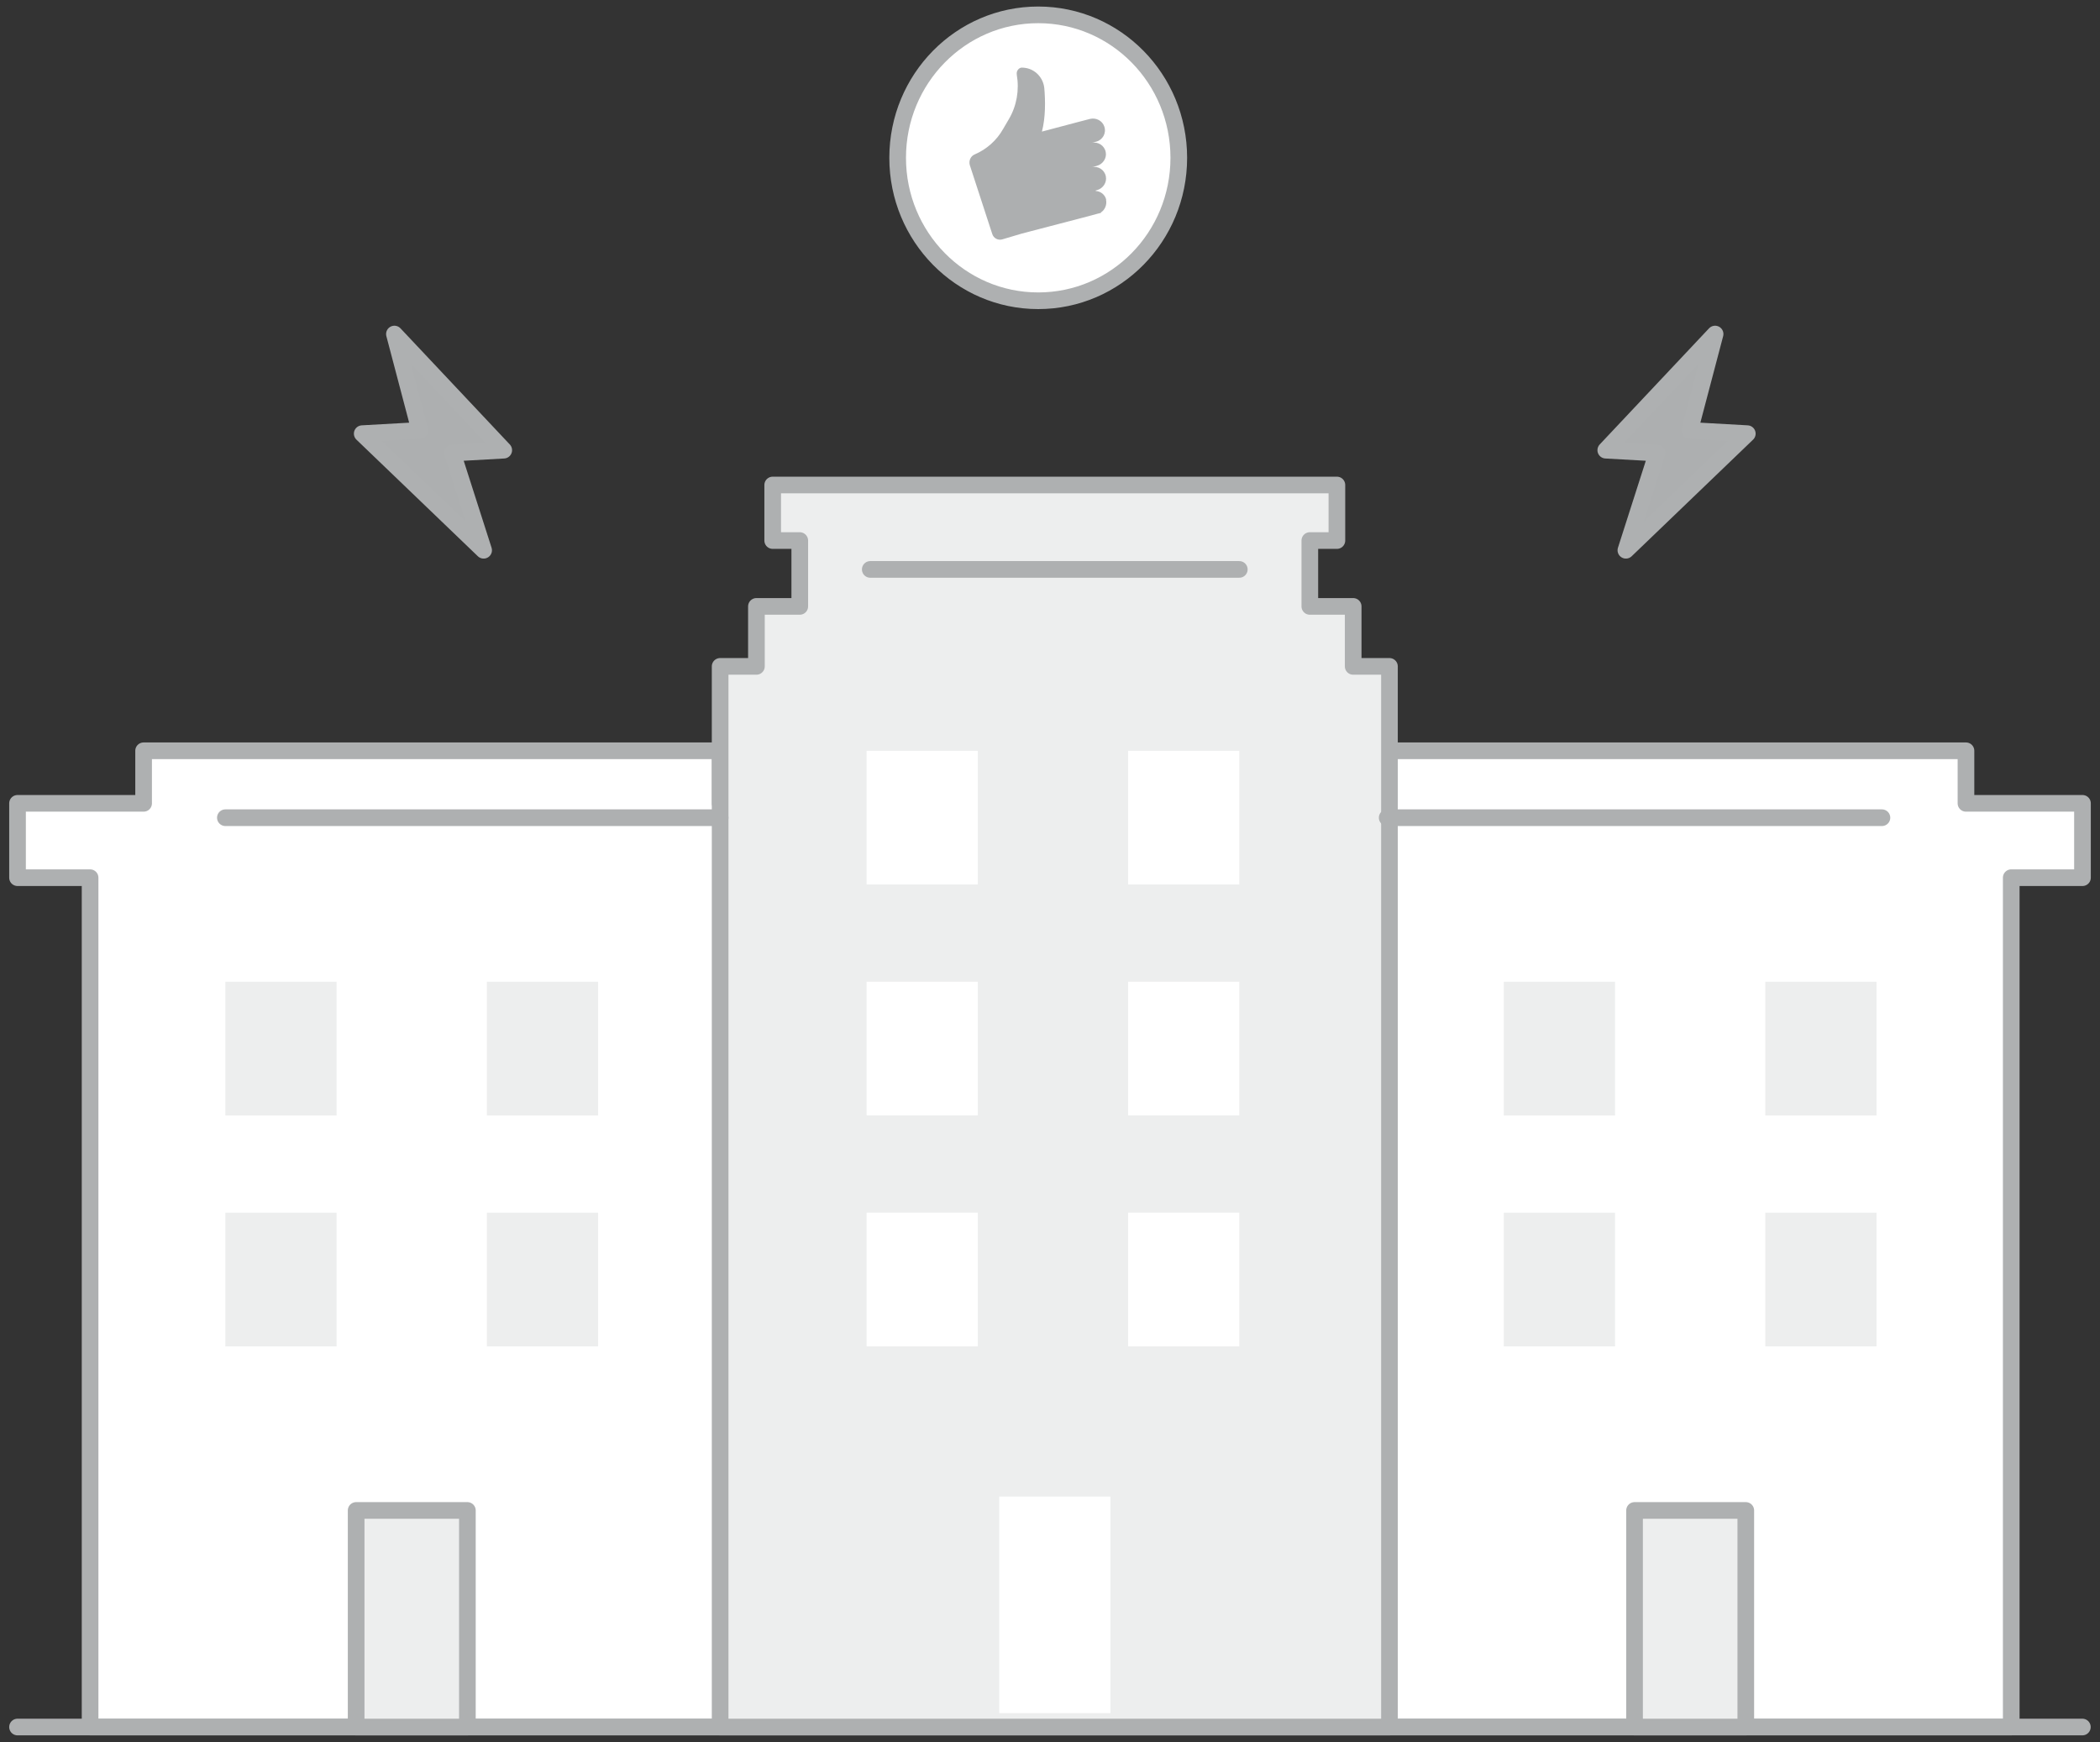
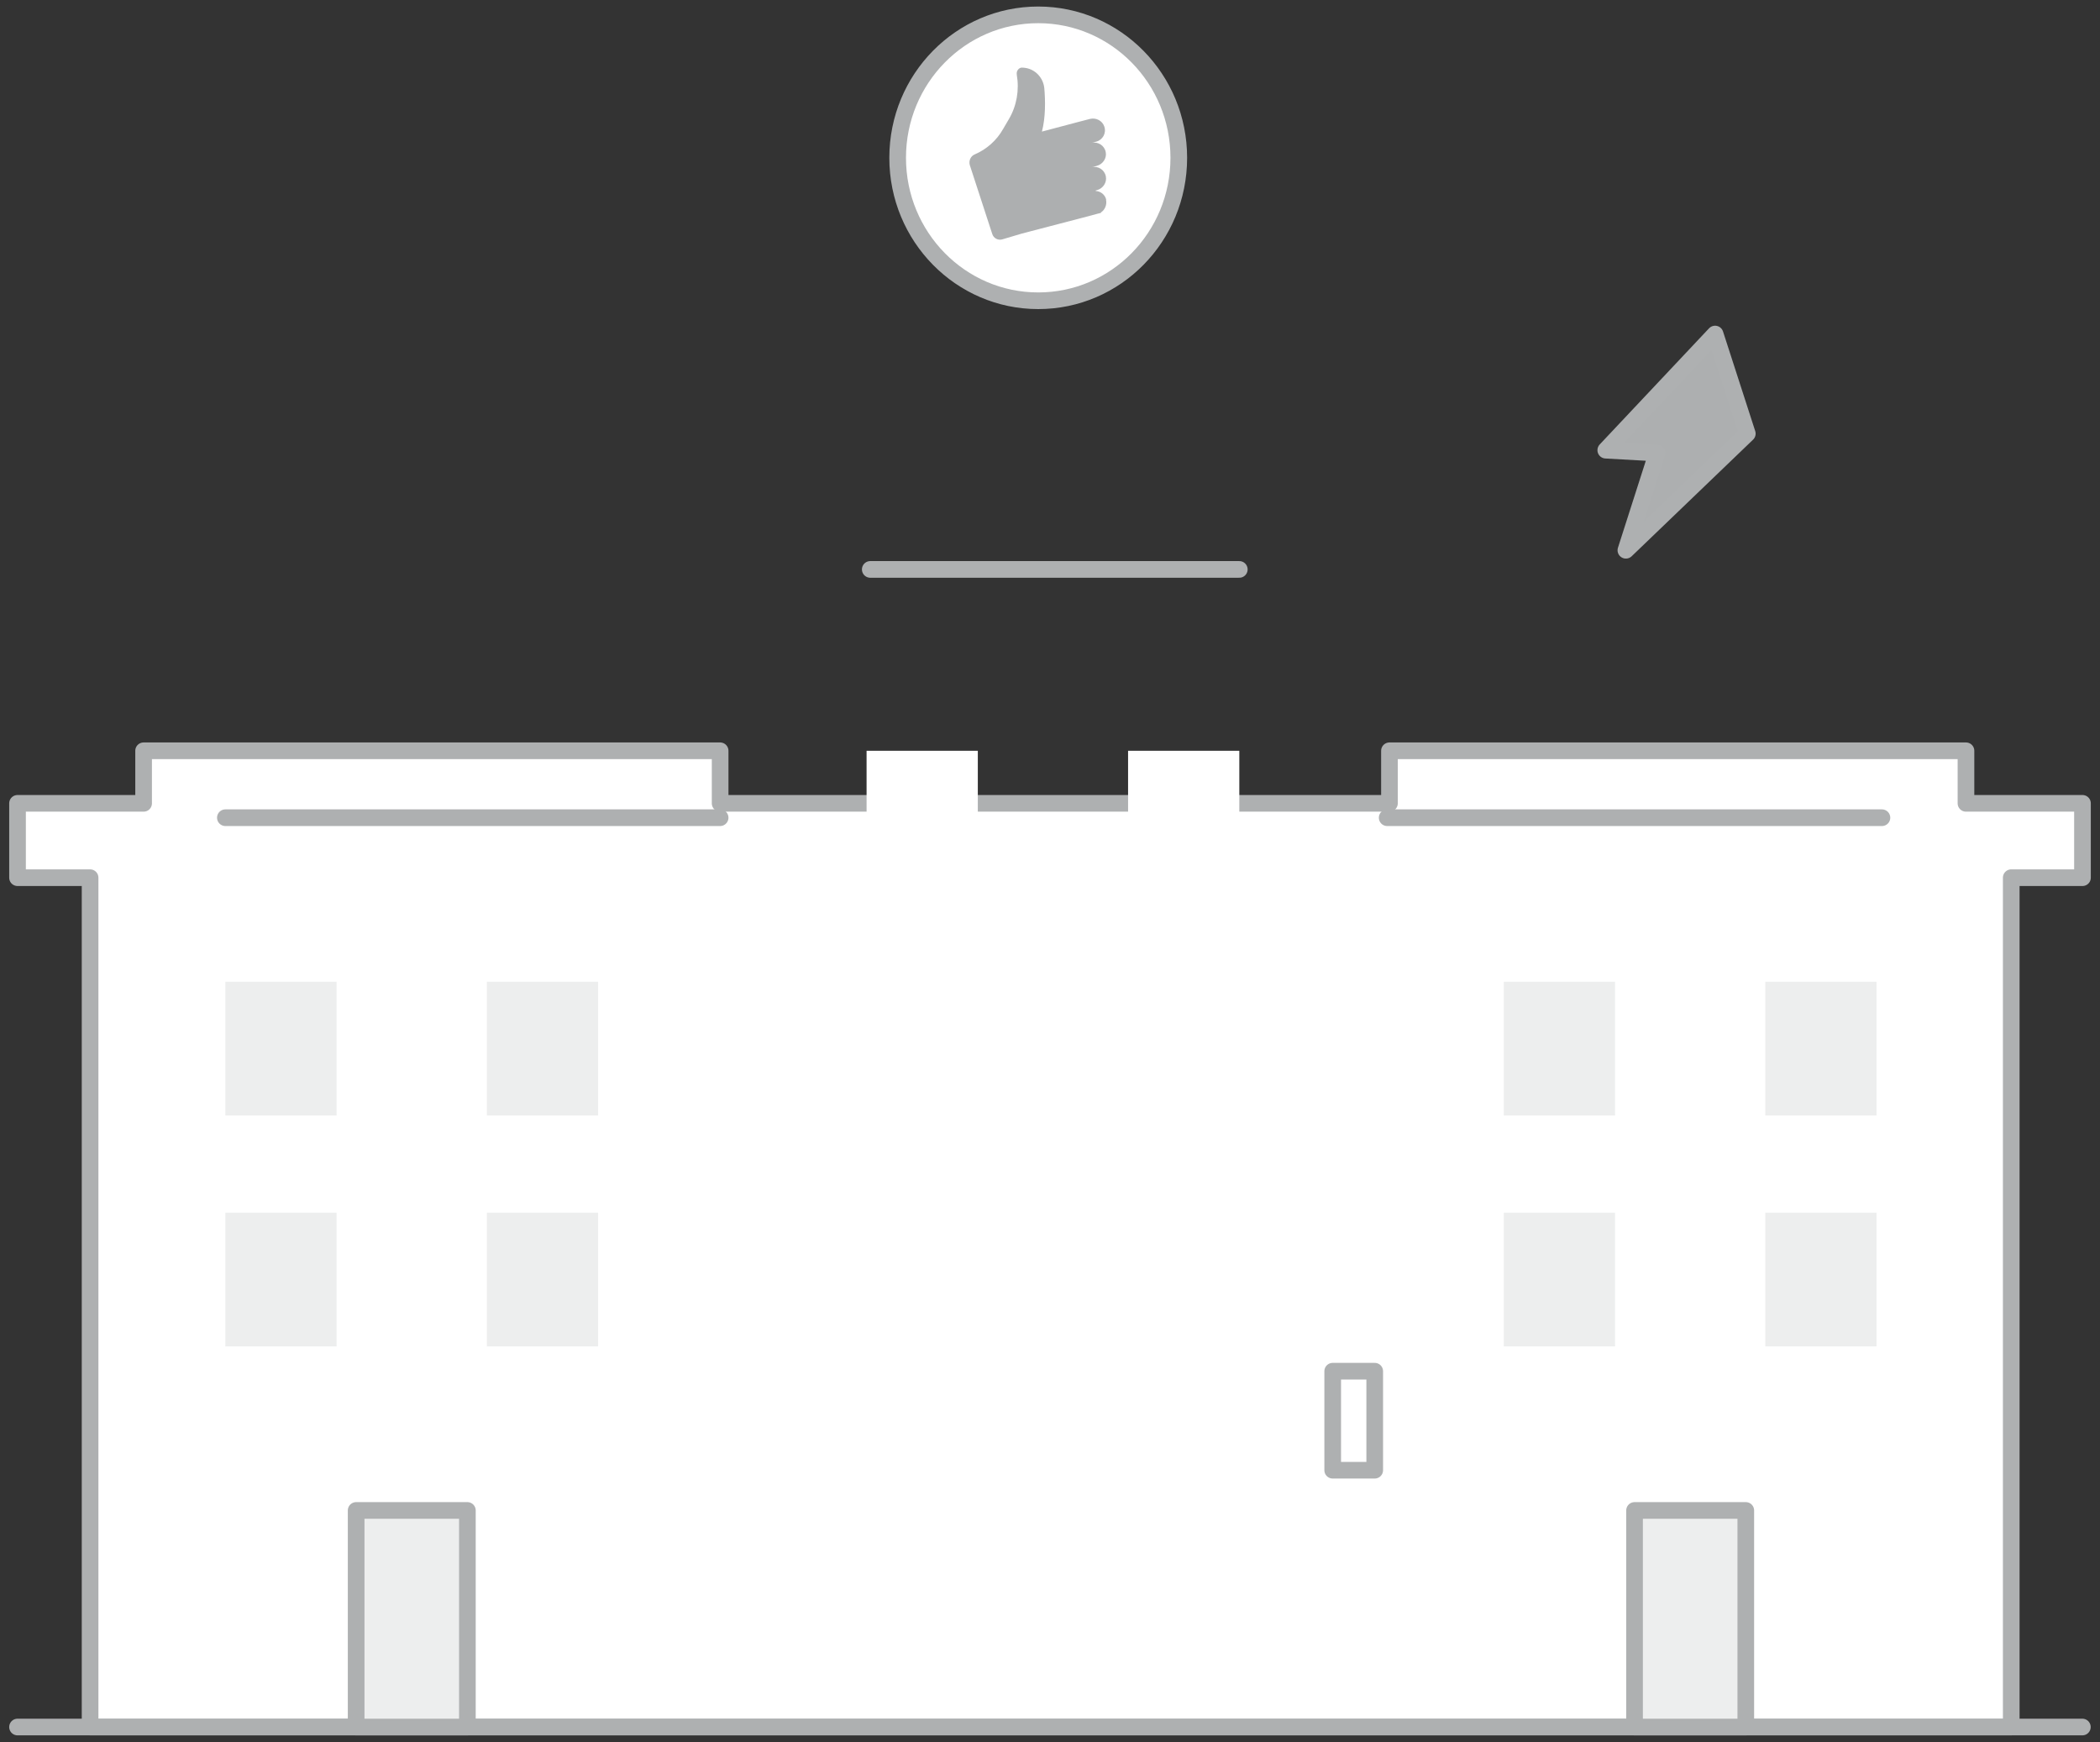
<svg xmlns="http://www.w3.org/2000/svg" width="411.0" height="341.0" viewBox="0.0 0.0 411.0 341.0" fill="none">
  <rect x="0.0" y="0.0" width="411.0" height="341.0" fill="#333333" stroke="none" />
  <path d="M407.571 157.239V171.791H393.628V338.031H17.631V171.791H3.43V157.239H28.106V146.951H140.94V157.239H271.936V146.951H384.77V157.239H407.571Z" fill="white" stroke="#AEB0B1" stroke-width="3.26" stroke-linecap="round" stroke-linejoin="round" />
-   <path d="M3.43 338.034H407.548H3.43Z" fill="white" />
  <path d="M3.43 338.034H407.548" stroke="#AEB0B1" stroke-width="3.26" stroke-linecap="round" stroke-linejoin="round" />
  <path d="M269.053 287.768V268.388H260.828V287.768H269.053Z" fill="white" stroke="#AEB0B1" stroke-width="3.26" stroke-linecap="round" stroke-linejoin="round" />
-   <path d="M264.837 130.432V118.692H256.353V105.803H261.65V94.93H256.353H156.525H151.229V105.803H156.525V118.692H148.042V130.432H140.941V338.033H271.937V130.432H264.837Z" fill="#EDEEEE" stroke="#AEB0B1" stroke-width="3.26" stroke-linecap="round" stroke-linejoin="round" />
  <path d="M242.548 111.453H170.324" stroke="#AEB0B1" stroke-width="3.26" stroke-linecap="round" stroke-linejoin="round" />
  <path d="M242.551 146.951H220.781V173.127H242.551V146.951Z" fill="white" />
  <path d="M191.372 146.951H169.602V173.127H191.372V146.951Z" fill="white" />
  <path d="M242.551 192.152H220.781V218.328H242.551V192.152Z" fill="white" />
  <path d="M191.372 192.152H169.602V218.328H191.372V192.152Z" fill="white" />
  <path d="M242.551 237.359H220.781V263.535H242.551V237.359Z" fill="white" />
  <path d="M191.372 237.359H169.602V263.535H191.372V237.359Z" fill="white" />
  <path d="M117.059 192.158H95.289V218.334H117.059V192.158Z" fill="#EDEEEE" />
  <path d="M65.879 192.158H44.109V218.334H65.879V192.158Z" fill="#EDEEEE" />
  <path d="M117.059 237.36H95.289V263.536H117.059V237.36Z" fill="#EDEEEE" />
  <path d="M65.879 237.36H44.109V263.536H65.879V237.36Z" fill="#EDEEEE" />
  <path d="M367.262 192.158H345.492V218.334H367.262V192.158Z" fill="#EDEEEE" />
  <path d="M316.083 192.158H294.312V218.334H316.083V192.158Z" fill="#EDEEEE" />
  <path d="M367.262 237.36H345.492V263.536H367.262V237.36Z" fill="#EDEEEE" />
  <path d="M316.083 237.36H294.312V263.536H316.083V237.36Z" fill="#EDEEEE" />
  <path d="M217.329 292.924H195.559V335.316H217.329V292.924Z" fill="white" />
  <path d="M341.676 295.643H319.906V338.035H341.676V295.643Z" fill="#EDEEEE" stroke="#AEB0B1" stroke-width="3.26" stroke-linecap="round" stroke-linejoin="round" />
  <path d="M91.473 295.643H69.703V338.035H91.473V295.643Z" fill="#EDEEEE" stroke="#AEB0B1" stroke-width="3.26" stroke-linecap="round" stroke-linejoin="round" />
  <path d="M44.109 160.051H140.938" stroke="#AEB0B1" stroke-width="3.26" stroke-linecap="round" stroke-linejoin="round" />
  <path d="M271.492 160.051H368.321" stroke="#AEB0B1" stroke-width="3.26" stroke-linecap="round" stroke-linejoin="round" />
-   <path d="M77.194 65.383L98.59 88.114L88.56 88.676L94.653 107.704L70.891 84.88L82.162 84.247L77.194 65.383Z" fill="#ADAFB0" stroke="#AEB0B1" stroke-width="3.26" stroke-linecap="round" stroke-linejoin="round" />
-   <path d="M335.669 65.383L314.273 88.114L324.303 88.676L318.21 107.704L341.972 84.88L330.701 84.247L335.669 65.383Z" fill="#ADAFB0" stroke="#AEB0B1" stroke-width="3.26" stroke-linecap="round" stroke-linejoin="round" />
+   <path d="M335.669 65.383L314.273 88.114L324.303 88.676L318.21 107.704L341.972 84.88L335.669 65.383Z" fill="#ADAFB0" stroke="#AEB0B1" stroke-width="3.26" stroke-linecap="round" stroke-linejoin="round" />
  <path d="M203.195 58.868C218.404 58.868 230.706 46.355 230.706 30.888C230.706 15.422 218.38 2.908 203.195 2.908C188.01 2.908 175.684 15.422 175.684 30.888C175.684 46.355 188.01 58.868 203.195 58.868Z" fill="white" stroke="#AEB0B1" stroke-width="3.26" stroke-linecap="round" stroke-linejoin="round" />
  <path d="M216.504 39.089C216.269 38.082 215.379 37.426 214.441 37.379V37.285L214.699 37.215C215.847 36.91 216.668 35.738 216.433 34.543C216.199 33.231 214.887 32.411 213.645 32.739L214.676 32.458C215.824 32.153 216.644 30.981 216.41 29.786C216.176 28.474 214.863 27.654 213.621 27.982L214.559 27.724C215.801 27.396 216.574 26.06 216.129 24.771C215.754 23.623 214.512 22.99 213.34 23.271L210.997 23.881L207.458 24.818L203.92 25.756C204.646 22.944 204.599 19.756 204.388 17.273C204.154 14.929 202.186 13.148 199.842 13.242C199.28 13.382 198.905 13.968 198.998 14.531V14.624C199.514 17.601 198.999 20.694 197.452 23.318L196.327 25.24C195.062 27.49 193.093 29.224 190.75 30.231C189.953 30.559 189.555 31.497 189.812 32.34L194.195 45.791C194.452 46.635 195.343 47.104 196.186 46.846L200.053 45.698L211.911 42.605L214.816 41.831L215.473 41.667V41.573C216.269 41.058 216.691 40.027 216.457 39.043V39.089H216.504Z" fill="#ADAFB0" />
</svg>